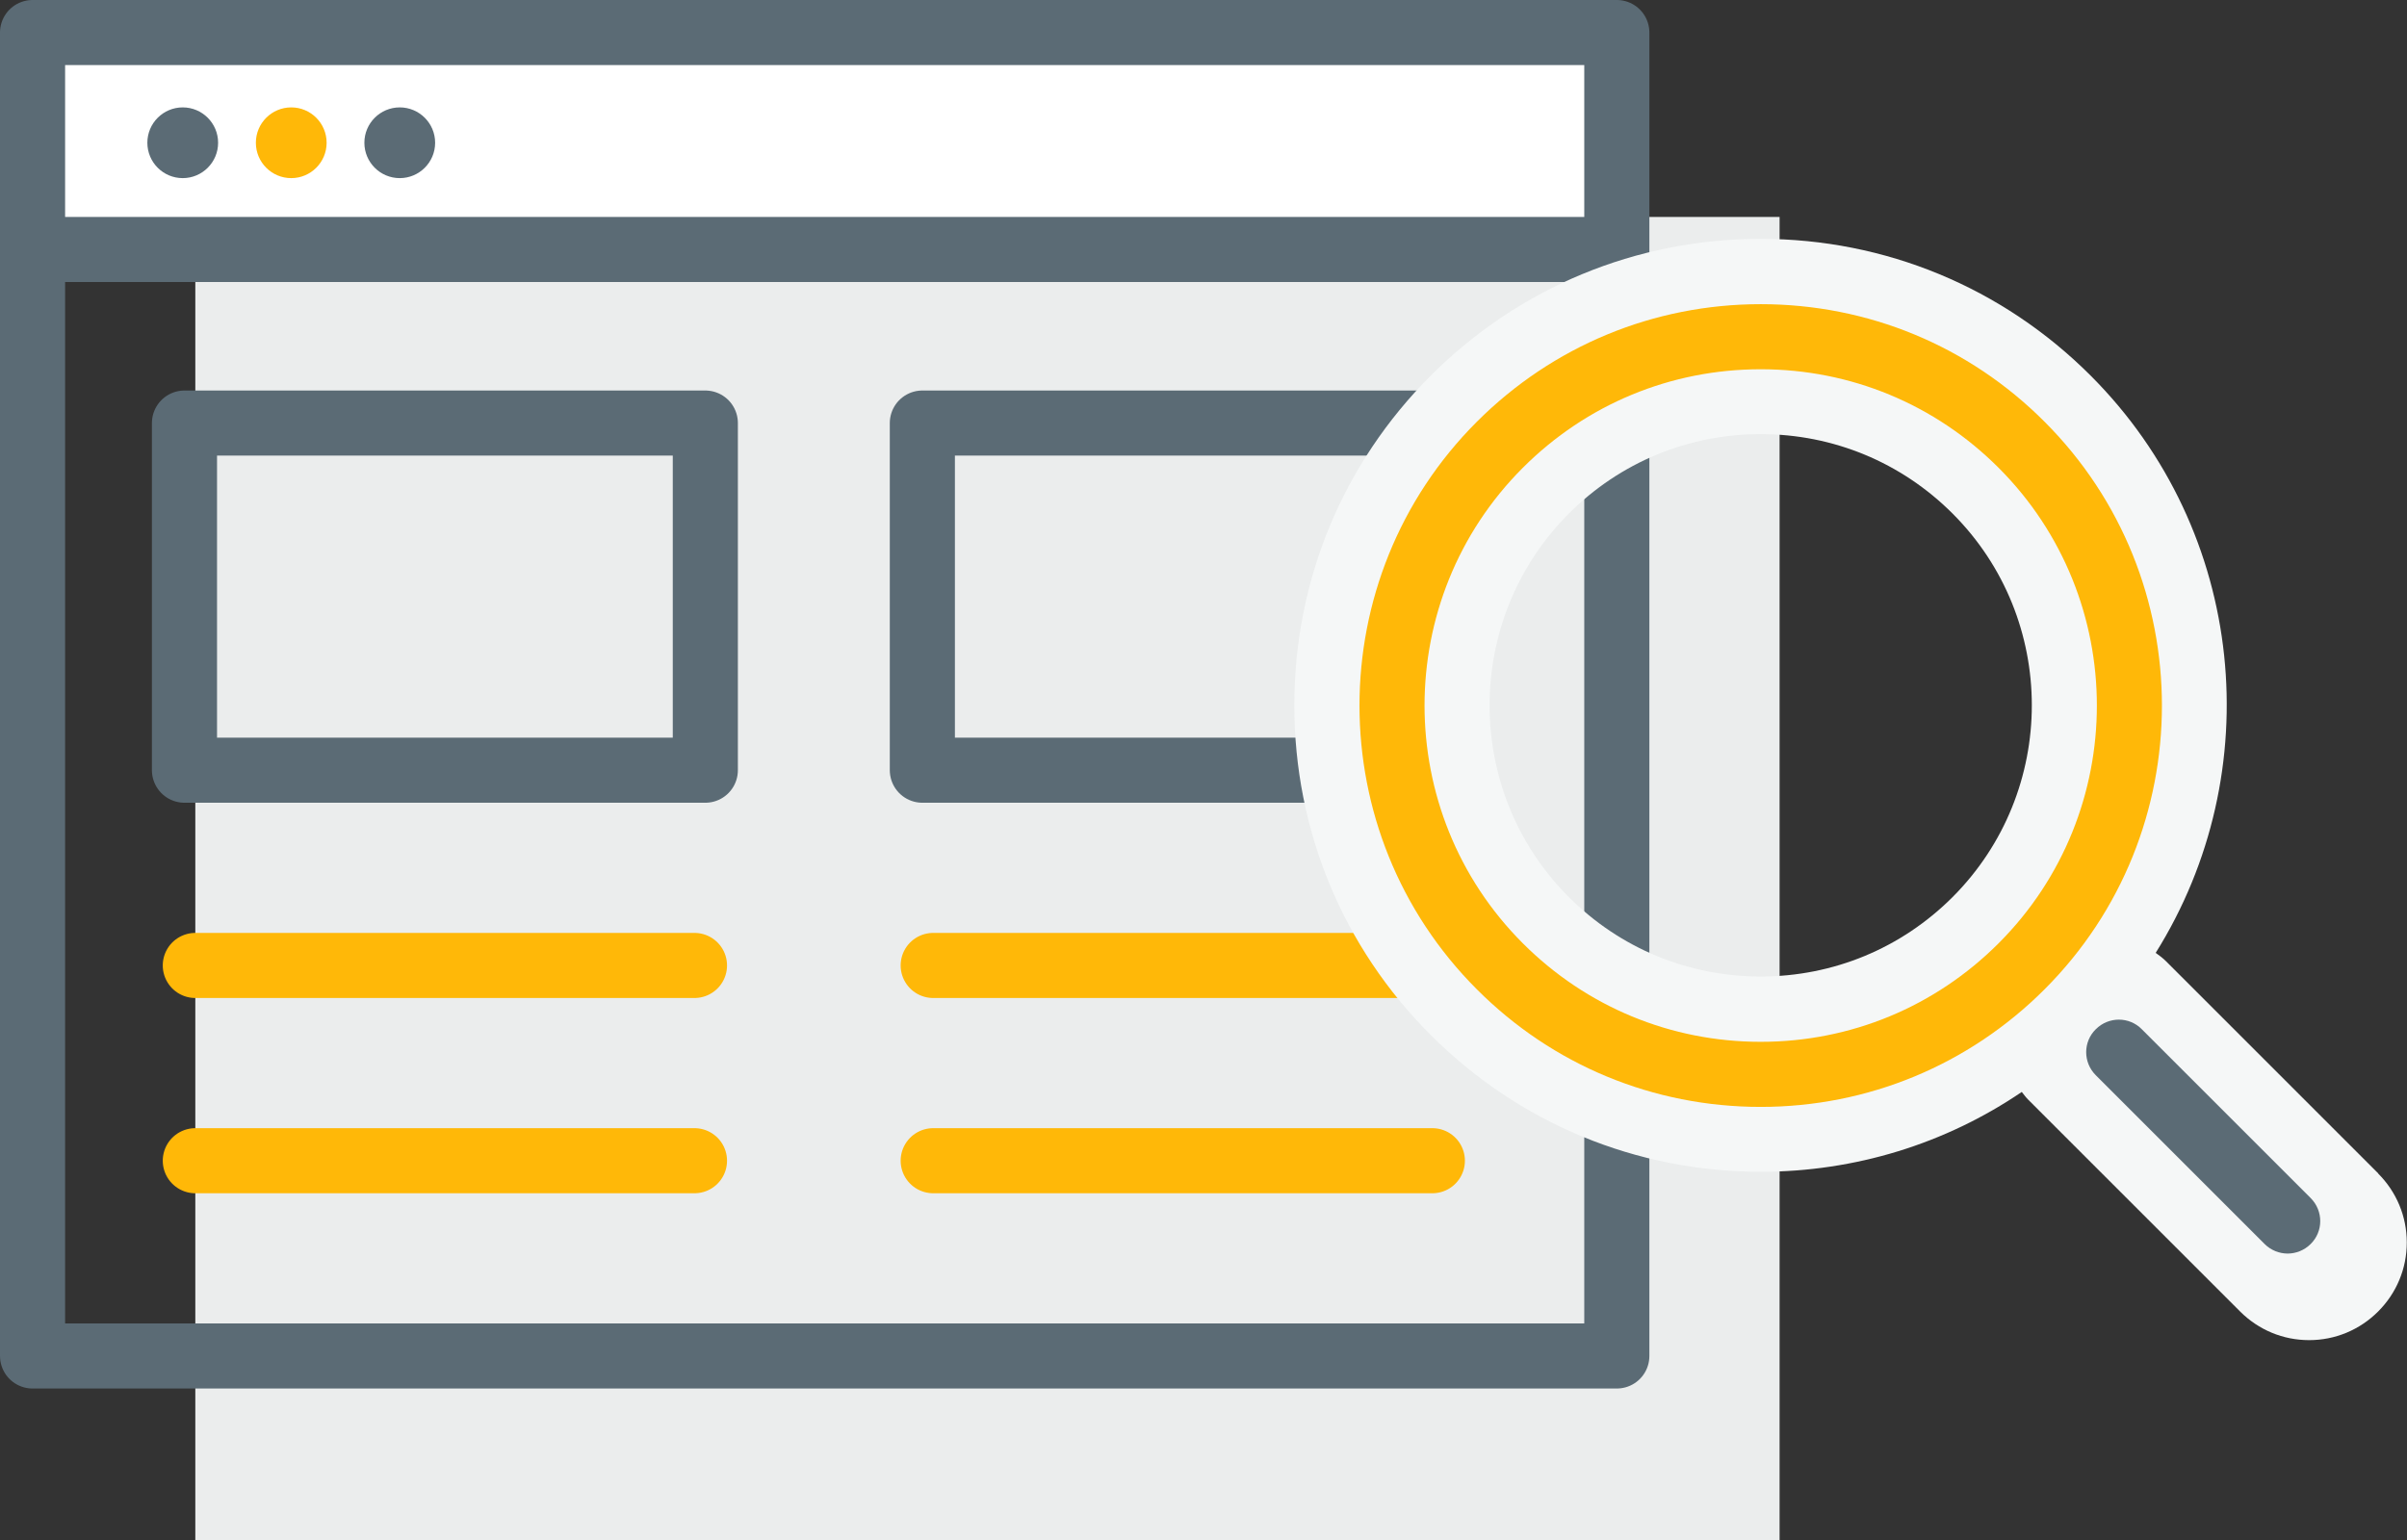
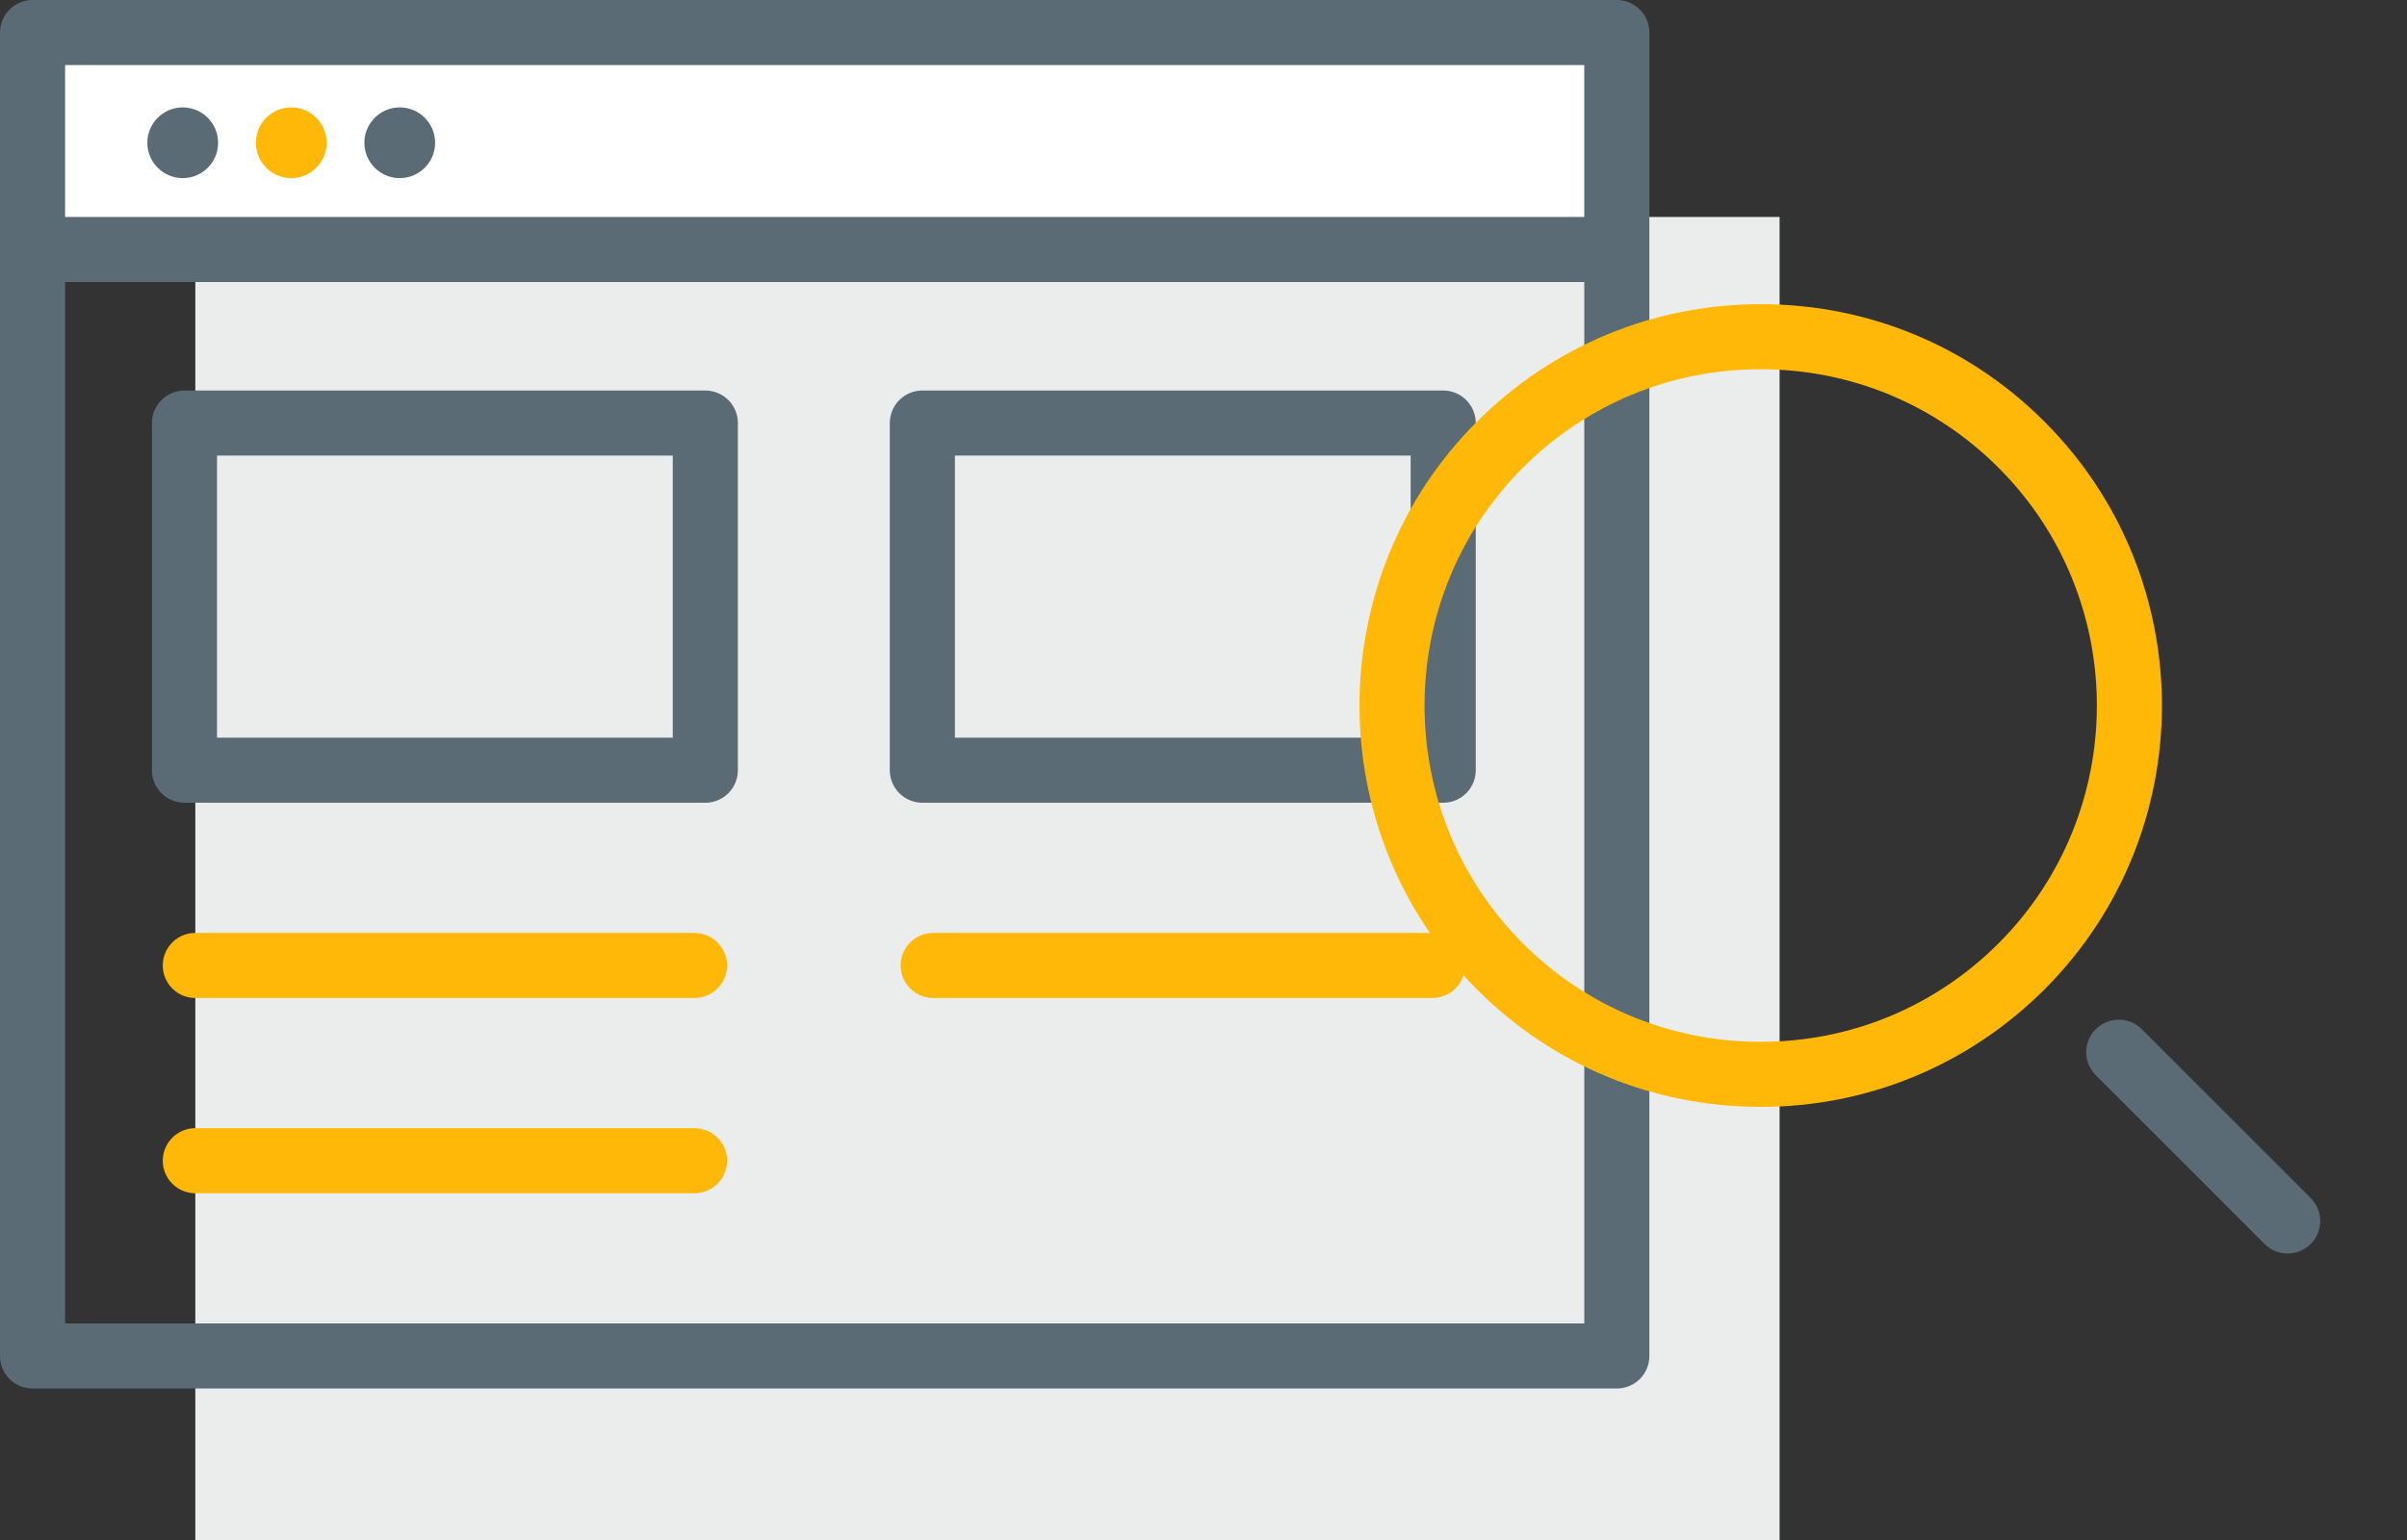
<svg xmlns="http://www.w3.org/2000/svg" id="_層_2" viewBox="0 0 110.91 71">
  <rect x="0" y="0" width="110.91" height="71" fill="#333333" stroke="none" />
  <defs>
    <style>.cls-1{fill:#ebeded;}.cls-2{fill:#f5f7f7;}.cls-3{fill:#fff;}.cls-4{fill:#ffb808;}.cls-5{fill:#5b6b75;}.cls-6{stroke:#5b6b75;}.cls-6,.cls-7{fill:none;stroke-linejoin:round;stroke-width:3px;}.cls-7{stroke:#ffb808;stroke-linecap:round;}</style>
  </defs>
  <g id="Layer_1">
    <g>
      <rect class="cls-1" x="9" y="10" width="73" height="61" />
      <rect class="cls-3" x="1.5" y="1.5" width="72.5" height="10" />
      <rect class="cls-6" x="1.5" y="1.5" width="73" height="61" />
      <line class="cls-6" x1="1" y1="11.5" x2="74" y2="11.5" />
      <path class="cls-5" d="M10.05,6.58c0,.9-.73,1.63-1.63,1.63s-1.63-.73-1.63-1.63,.73-1.63,1.63-1.63,1.63,.73,1.63,1.63Z" />
      <path class="cls-4" d="M15.05,6.58c0,.9-.73,1.63-1.63,1.63s-1.63-.73-1.63-1.63,.73-1.63,1.63-1.63,1.63,.73,1.63,1.63Z" />
      <path class="cls-5" d="M20.05,6.58c0,.9-.73,1.63-1.63,1.63s-1.63-.73-1.63-1.63,.73-1.63,1.63-1.63,1.63,.73,1.63,1.63Z" />
      <rect class="cls-6" x="8.5" y="19.5" width="24" height="16" />
      <rect class="cls-6" x="42.5" y="19.5" width="24" height="16" />
      <line class="cls-7" x1="9" y1="44.5" x2="32" y2="44.5" />
      <line class="cls-7" x1="9" y1="53.5" x2="32" y2="53.5" />
      <line class="cls-7" x1="43" y1="44.5" x2="66" y2="44.5" />
-       <line class="cls-7" x1="43" y1="53.5" x2="66" y2="53.5" />
      <g>
-         <path class="cls-2" d="M109.59,54.09l-9.78-9.78c-.15-.15-.31-.27-.48-.39,5.2-8.3,4.21-19.4-3-26.61-4.06-4.06-9.46-6.3-15.2-6.3s-11.14,2.24-15.2,6.3c-4.06,4.06-6.29,9.45-6.29,15.2s2.23,11.15,6.29,15.2c4.06,4.06,9.46,6.3,15.2,6.3,4.35,0,8.51-1.29,12.03-3.68,.09,.11,.18,.24,.28,.34l9.78,9.78c.85,.85,1.98,1.32,3.18,1.32s2.33-.47,3.18-1.32c.85-.85,1.32-1.98,1.32-3.18s-.47-2.33-1.32-3.18Zm-28.46-9.08c-3.34,0-6.48-1.3-8.84-3.66-4.87-4.87-4.87-12.8,0-17.68,2.36-2.36,5.5-3.66,8.84-3.66s6.48,1.3,8.84,3.66c4.87,4.87,4.87,12.8,0,17.68-2.36,2.36-5.5,3.66-8.84,3.66Z" />
        <g>
          <path class="cls-4" d="M81.13,51.02c-4.94,0-9.59-1.92-13.08-5.42-7.21-7.21-7.21-18.95,0-26.16,3.49-3.49,8.14-5.42,13.08-5.42s9.59,1.92,13.08,5.42c7.21,7.21,7.21,18.95,0,26.16-3.49,3.49-8.14,5.42-13.08,5.42Zm0-34c-4.14,0-8.03,1.61-10.96,4.54-6.04,6.04-6.04,15.88,0,21.92,2.93,2.93,6.82,4.54,10.96,4.54s8.03-1.61,10.96-4.54c6.04-6.04,6.04-15.88,0-21.92-2.93-2.93-6.82-4.54-10.96-4.54Z" />
          <path class="cls-5" d="M105.41,57.78c-.38,0-.77-.15-1.06-.44l-7.78-7.78c-.59-.59-.59-1.54,0-2.12,.59-.59,1.54-.59,2.12,0l7.78,7.78c.59,.59,.59,1.54,0,2.12-.29,.29-.68,.44-1.06,.44Z" />
        </g>
      </g>
    </g>
  </g>
</svg>